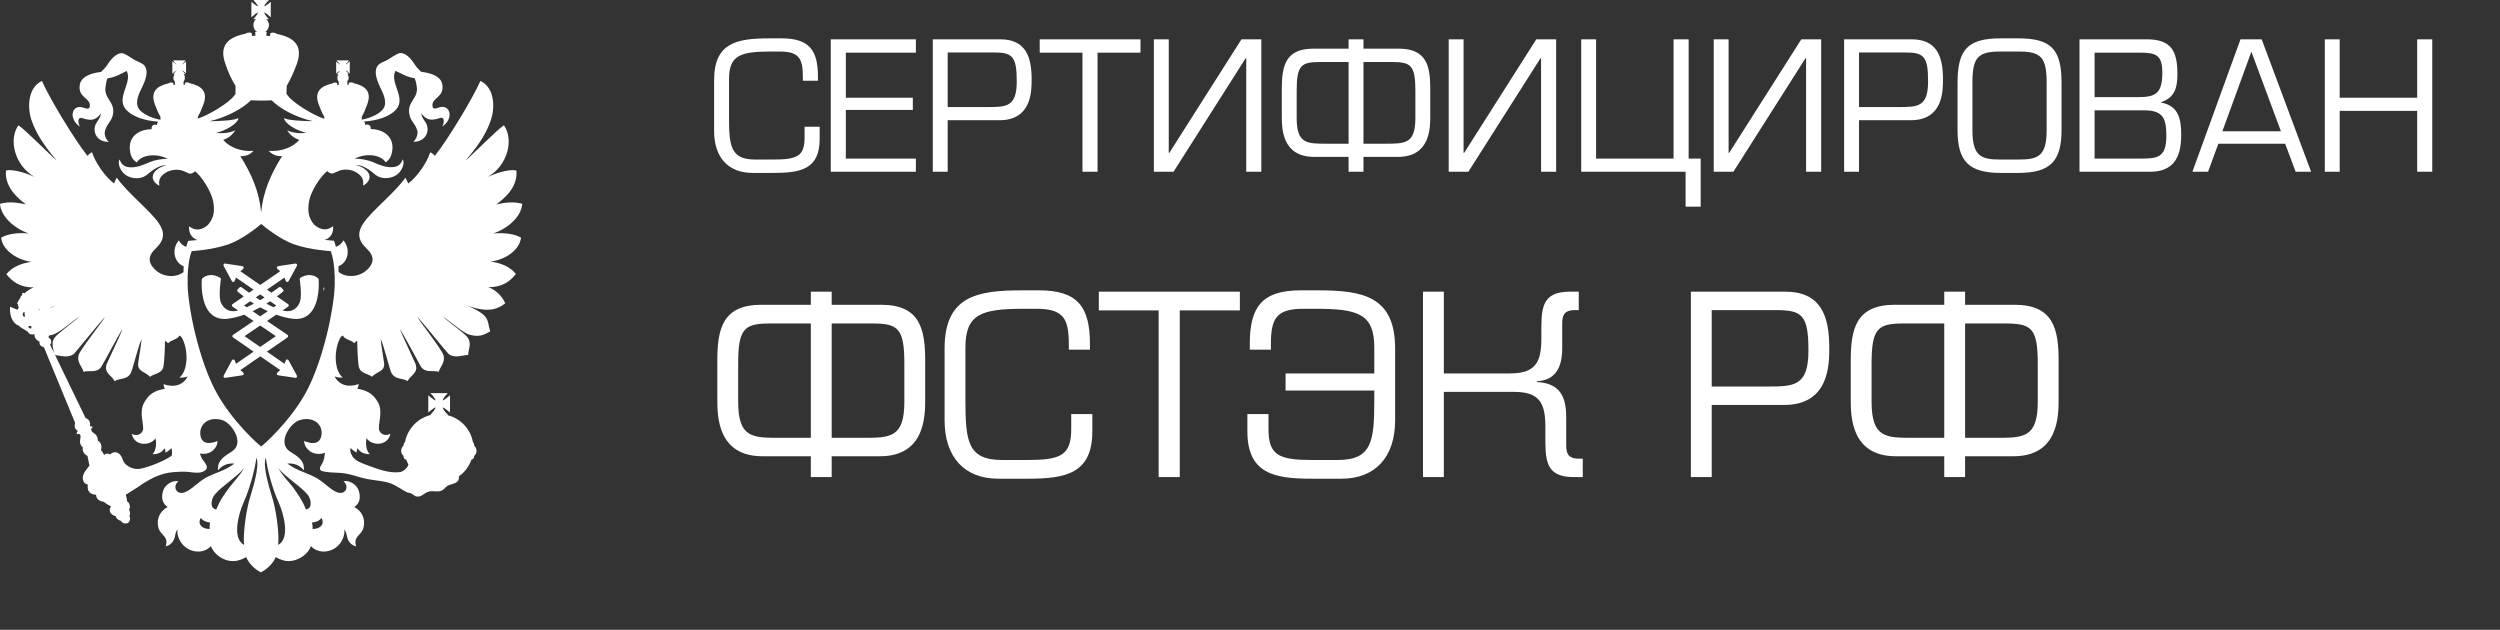
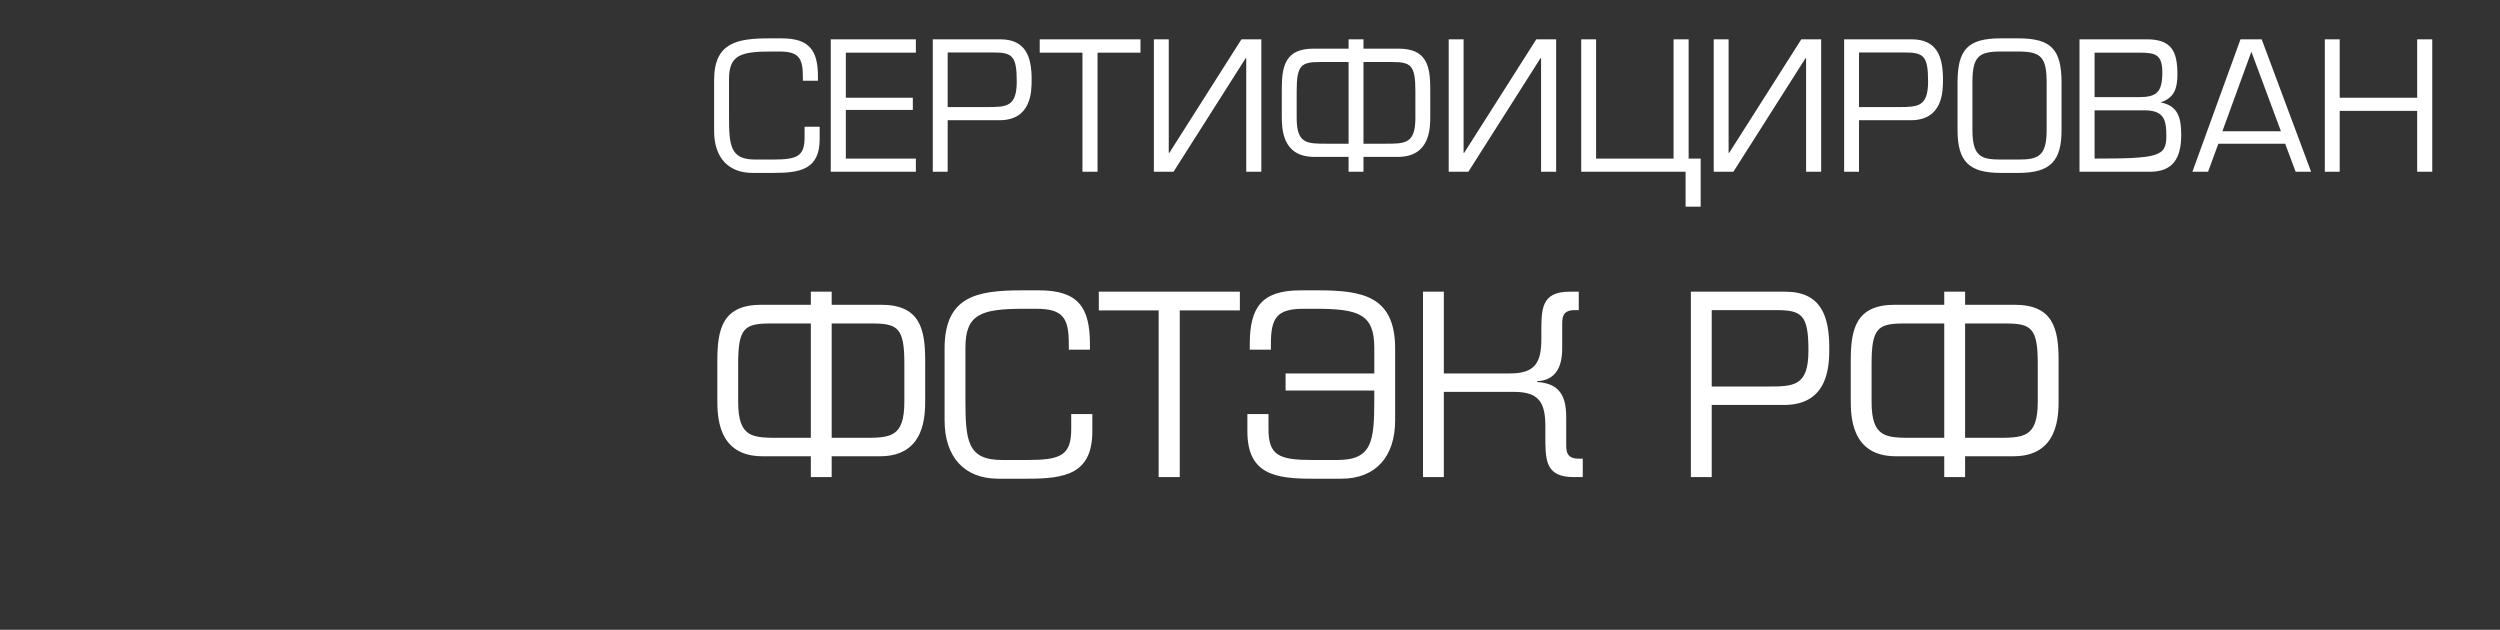
<svg xmlns="http://www.w3.org/2000/svg" width="131" height="33" viewBox="0 0 131 33" fill="none">
  <rect x="0" y="0" width="131" height="33" fill="#333333" stroke="none" />
-   <path d="M16.679 14.595C16.672 14.588 16.504 14.413 16.213 14.413C16.059 14.413 15.902 14.462 15.744 14.553C15.716 14.567 15.698 14.598 15.706 14.63C15.706 14.637 15.821 15.421 15.733 15.758C15.667 16.01 15.453 16.307 15.065 16.307C14.981 16.307 14.897 16.293 14.806 16.269H14.802L15.096 16.069C15.117 16.055 15.131 16.031 15.131 16.003C15.131 15.975 15.117 15.954 15.096 15.936L14.511 15.533C14.697 15.393 14.813 15.295 14.827 15.281C14.844 15.267 14.855 15.246 14.855 15.225C14.855 15.204 14.848 15.183 14.83 15.166L14.725 15.061C14.711 15.047 14.69 15.036 14.669 15.036C14.652 15.036 14.634 15.043 14.62 15.054C14.613 15.057 14.459 15.176 14.224 15.337L13.99 15.176L14.907 14.546L14.977 14.728C14.988 14.756 15.016 14.777 15.047 14.777C15.047 14.777 15.047 14.777 15.051 14.777C15.079 14.777 15.107 14.759 15.121 14.735L15.558 13.93C15.572 13.902 15.569 13.87 15.555 13.846C15.541 13.825 15.516 13.81 15.488 13.81C15.485 13.81 15.481 13.81 15.478 13.81L14.575 13.947C14.543 13.951 14.518 13.972 14.508 14.003C14.501 14.031 14.508 14.063 14.532 14.084L14.68 14.213L13.636 14.931L12.596 14.213L12.743 14.084C12.764 14.063 12.775 14.031 12.764 14.003C12.757 13.972 12.733 13.951 12.701 13.947L11.798 13.81C11.794 13.81 11.791 13.81 11.787 13.81C11.759 13.81 11.735 13.821 11.721 13.846C11.703 13.87 11.703 13.902 11.717 13.93L12.151 14.735C12.165 14.759 12.193 14.777 12.221 14.777C12.225 14.777 12.225 14.777 12.225 14.777C12.256 14.777 12.281 14.756 12.295 14.728L12.368 14.546L13.286 15.176L13.051 15.337C12.817 15.176 12.662 15.057 12.659 15.054C12.645 15.043 12.627 15.036 12.61 15.036C12.589 15.036 12.568 15.043 12.554 15.061L12.449 15.166C12.435 15.18 12.424 15.201 12.424 15.225C12.424 15.246 12.435 15.267 12.452 15.281C12.47 15.295 12.585 15.393 12.771 15.533L12.186 15.936C12.165 15.95 12.151 15.975 12.151 16.003C12.151 16.031 12.165 16.052 12.186 16.069L12.48 16.269C12.48 16.269 12.48 16.269 12.477 16.269C12.386 16.293 12.302 16.307 12.218 16.307C11.829 16.307 11.612 16.01 11.546 15.758C11.458 15.421 11.573 14.637 11.573 14.63C11.577 14.598 11.563 14.567 11.535 14.553C11.374 14.462 11.216 14.413 11.066 14.413C10.772 14.413 10.604 14.584 10.597 14.595C10.582 14.605 10.575 14.626 10.575 14.64C10.572 14.69 10.481 15.82 11.006 16.395C11.199 16.605 11.454 16.713 11.759 16.713C11.812 16.713 11.871 16.713 11.927 16.703C12.225 16.668 12.515 16.587 12.799 16.489L13.286 16.819L12.211 17.547C12.19 17.564 12.176 17.585 12.176 17.613C12.176 17.638 12.186 17.662 12.211 17.68L13.289 18.426L12.368 19.063L12.298 18.884C12.288 18.857 12.26 18.839 12.228 18.835C12.228 18.835 12.228 18.835 12.225 18.835C12.197 18.835 12.169 18.853 12.155 18.878L11.721 19.683C11.707 19.707 11.71 19.742 11.724 19.763C11.738 19.785 11.763 19.799 11.791 19.799C11.794 19.799 11.798 19.799 11.801 19.799L12.704 19.665C12.736 19.662 12.761 19.637 12.768 19.609C12.778 19.578 12.768 19.546 12.747 19.525L12.596 19.392L13.639 18.671L14.683 19.392L14.532 19.525C14.508 19.546 14.501 19.578 14.508 19.609C14.515 19.637 14.543 19.658 14.575 19.665L15.478 19.799C15.481 19.799 15.485 19.799 15.488 19.799C15.513 19.799 15.537 19.788 15.555 19.763C15.572 19.739 15.572 19.707 15.558 19.683L15.121 18.878C15.107 18.853 15.082 18.835 15.051 18.835H15.047C15.012 18.835 14.988 18.857 14.977 18.884L14.907 19.063L13.986 18.426L15.065 17.68C15.086 17.666 15.1 17.641 15.1 17.613C15.1 17.585 15.086 17.564 15.065 17.547L13.99 16.819L14.476 16.489C14.757 16.591 15.047 16.668 15.345 16.703C15.404 16.71 15.46 16.713 15.513 16.713C15.821 16.713 16.073 16.605 16.266 16.395C16.791 15.82 16.7 14.69 16.697 14.64C16.697 14.626 16.689 14.609 16.679 14.595ZM13.633 15.428L13.864 15.586C13.79 15.631 13.713 15.681 13.633 15.729C13.552 15.681 13.475 15.635 13.401 15.586L13.633 15.428ZM12.792 16.006L13.111 15.786C13.174 15.824 13.237 15.866 13.307 15.912C13.181 15.978 13.055 16.041 12.929 16.101L12.792 16.006ZM14.455 17.613L13.633 18.181L12.813 17.613L13.633 17.057L14.455 17.613ZM13.633 16.577L13.237 16.307C13.377 16.241 13.506 16.174 13.633 16.104C13.759 16.174 13.892 16.241 14.032 16.307L13.633 16.577ZM14.34 16.101C14.214 16.045 14.084 15.982 13.958 15.912C14.028 15.87 14.091 15.828 14.154 15.786L14.476 16.006L14.34 16.101Z" fill="white" />
-   <path d="M16.955 15.261C16.987 15.197 17.001 15.079 17.001 15.079L16.955 15.065V15.261Z" fill="white" />
-   <path d="M27.303 12.456C26.967 12.252 26.41 12.182 25.843 12.235C26.729 11.927 27.334 11.268 27.366 10.68C26.904 10.547 26.424 10.617 26.007 10.712C26.438 10.39 27.145 9.801 27.058 8.936C26.641 8.835 25.878 9.125 25.559 9.269C26.581 8.695 26.949 7.336 26.406 6.566C26.084 6.755 24.624 8.247 24.386 8.418C25.142 7.553 25.496 6.933 25.699 6.352C25.941 5.718 25.958 4.612 25.174 4.241C24.803 5.088 23.507 7.263 22.786 8.166C22.705 8.096 22.642 8.001 22.541 7.984C22.369 8.534 21.858 9.265 21.392 9.616C21.367 9.57 21.322 9.444 21.241 9.308C20.748 10.046 19.466 11.058 19.053 11.682C18.731 12.144 18.731 12.561 19.179 12.991C19.361 13.173 19.704 13.492 19.406 13.94C19 14.532 18.184 14.602 17.743 14.252C17.743 14.147 17.74 14.045 17.736 13.951C18.258 13.748 18.38 13.037 17.995 12.596C17.911 12.757 17.771 12.876 17.603 12.935C17.558 12.75 17.519 12.662 17.515 12.652L17.494 12.61H17.449C17.445 12.61 17.274 12.599 17.018 12.571C17.309 12.477 17.494 12.207 17.453 11.846C17.004 12.231 16.556 11.864 16.454 11.762C16.174 11.433 16.094 11.062 16.206 10.495C16.3 10.001 16.812 9.216 17.148 8.964C17.197 9.01 17.274 9.104 17.439 9.09C17.533 9.059 17.691 8.978 17.81 8.933C18.149 8.831 18.479 8.908 18.689 9.045C19.074 9.28 19.039 9.539 19.028 9.728C19.613 9.399 19.41 8.849 18.643 8.646C19.168 8.646 19.599 9.125 19.711 9.185C20.002 9.399 20.418 9.35 20.66 9.234C21.126 9.013 21.22 8.464 21.094 8.352C21.049 8.548 20.898 8.723 20.628 8.754C20.229 8.8 19.844 8.628 19.54 8.492C19.28 8.383 18.864 8.303 18.58 8.32C19.105 8.029 19.921 8.061 20.212 8.509C20.387 8.369 20.495 8.243 20.544 7.952C20.695 7.168 20.082 6.765 19.427 6.765C19.445 6.576 19.312 6.482 19.137 6.545C19.137 6.464 19.116 6.401 19.07 6.37C19.084 6.37 19.105 6.363 19.119 6.363C19.778 6.317 20.401 6.114 20.737 5.76C21.325 5.13 20.387 4.332 20.723 3.712C21.045 3.852 21.283 4.034 21.728 4.097C21.774 4.192 21.816 4.381 21.83 4.482C21.973 5.183 21.283 5.298 21.462 6.044C21.539 6.384 21.795 6.499 21.879 6.902C21.879 6.902 21.91 7.182 21.665 7.427C22.232 7.441 22.53 6.961 22.355 6.517C22.278 6.335 22.082 6.163 22.082 5.949C22.372 6.335 22.631 6.321 23.08 6.177C23.283 6.114 23.3 6.398 23.174 6.625C23.482 6.443 23.559 6.145 23.559 6.012C23.559 5.697 23.314 5.55 23.08 5.613C22.947 5.627 22.68 5.809 22.663 5.55C22.607 5.102 23.314 5.119 23.171 4.398C23.094 4.037 22.691 3.838 22.064 3.761C22.001 3.698 21.844 3.547 21.76 3.421C21.416 2.85 21.059 2.7 20.846 2.815C20.593 2.941 20.464 3.05 20.257 3.162C20.093 3.25 19.918 3.295 19.809 3.421C19.536 3.761 19.795 4.286 19.935 4.608C20.03 4.797 20.257 5.228 20.156 5.55C20.044 5.935 19.41 6.177 19.025 6.258C19 6.258 18.983 6.265 18.958 6.265V6.114C19.07 5.918 19.165 5.683 19.242 5.47C19.501 4.776 19.116 4.496 18.545 4.363C18.471 4.318 18.394 4.3 18.3 4.332H18.282L18.268 4.447L18.191 4.423L18.209 4.283H18.174C18.24 4.237 18.268 4.157 18.268 4.079C18.268 3.995 18.237 3.929 18.205 3.883H18.282L18.251 3.852C18.237 3.82 18.205 3.789 18.156 3.74C18.142 3.726 18.125 3.694 18.125 3.677C18.139 3.691 18.156 3.708 18.188 3.722C18.219 3.754 18.265 3.785 18.282 3.817L18.328 3.848V3.215L18.282 3.253C18.268 3.267 18.219 3.299 18.188 3.334C18.156 3.365 18.142 3.365 18.125 3.379C18.125 3.365 18.139 3.348 18.156 3.316C18.205 3.285 18.237 3.239 18.251 3.215L18.282 3.166H17.638L17.67 3.215C17.701 3.236 17.74 3.285 17.771 3.316C17.785 3.348 17.803 3.365 17.817 3.379C17.799 3.365 17.771 3.365 17.754 3.334C17.698 3.302 17.67 3.271 17.638 3.253L17.614 3.215V3.859L17.645 3.827C17.677 3.796 17.708 3.764 17.761 3.733C17.778 3.719 17.806 3.701 17.824 3.687C17.806 3.701 17.792 3.733 17.778 3.75C17.747 3.799 17.705 3.827 17.677 3.862L17.645 3.894H17.747C17.691 3.939 17.677 4.006 17.677 4.09C17.677 4.167 17.708 4.248 17.761 4.293H17.747L17.761 4.433L17.677 4.458L17.659 4.342H17.645C17.55 4.311 17.474 4.328 17.41 4.374C16.829 4.507 16.444 4.79 16.703 5.48C16.784 5.694 16.878 5.928 16.994 6.124V6.226C16.413 6.037 15.366 5.4 15.085 5.014C15.054 4.976 15.029 4.944 15.015 4.92H15.012L15.022 4.503C15.225 4.164 15.408 3.747 15.548 3.365C15.915 2.367 15.373 1.95 14.511 1.779C14.424 1.716 14.315 1.684 14.171 1.733L14.14 1.891L13.958 1.877L13.972 1.674C13.947 1.681 13.916 1.681 13.884 1.681C14.007 1.618 14.094 1.467 14.094 1.313C14.094 1.201 14.038 1.068 13.944 1.005H14.094C14.007 0.928 13.867 0.763 13.839 0.651C13.947 0.683 14.112 0.83 14.189 0.91V0.095C14.112 0.158 13.947 0.315 13.839 0.329C13.867 0.238 14.007 0.081 14.094 0H13.278C13.341 0.081 13.499 0.238 13.513 0.329C13.418 0.315 13.261 0.158 13.173 0.095V0.91C13.261 0.83 13.415 0.683 13.513 0.651C13.499 0.76 13.341 0.924 13.278 1.005H13.418C13.324 1.068 13.278 1.201 13.278 1.313C13.278 1.467 13.355 1.621 13.482 1.681C13.45 1.681 13.418 1.681 13.37 1.667L13.387 1.87L13.205 1.884L13.187 1.726C13.047 1.681 12.939 1.712 12.844 1.772C11.99 1.947 11.447 2.36 11.815 3.358C11.941 3.74 12.123 4.16 12.34 4.496V4.927C12.326 4.941 12.309 4.972 12.277 5.004C12.004 5.389 10.95 6.026 10.368 6.216V6.114C10.484 5.918 10.582 5.683 10.659 5.47C10.918 4.776 10.533 4.496 9.952 4.363C9.885 4.318 9.812 4.3 9.717 4.332H9.703L9.686 4.447L9.609 4.423L9.623 4.283H9.609C9.654 4.237 9.686 4.157 9.686 4.079C9.686 3.995 9.672 3.929 9.623 3.883H9.717L9.686 3.852C9.654 3.82 9.623 3.789 9.591 3.74C9.577 3.726 9.553 3.694 9.535 3.677C9.553 3.691 9.591 3.708 9.605 3.722C9.651 3.754 9.682 3.785 9.717 3.817L9.749 3.848V3.215L9.717 3.253C9.686 3.267 9.654 3.299 9.605 3.334C9.591 3.365 9.553 3.365 9.535 3.379C9.553 3.365 9.574 3.348 9.591 3.316C9.623 3.285 9.654 3.239 9.686 3.215L9.717 3.166H9.073L9.104 3.215C9.118 3.236 9.16 3.285 9.192 3.316C9.223 3.348 9.237 3.365 9.237 3.379C9.227 3.362 9.209 3.362 9.181 3.33C9.143 3.299 9.094 3.267 9.08 3.25L9.031 3.211V3.855L9.08 3.824C9.094 3.792 9.143 3.761 9.181 3.729C9.213 3.715 9.227 3.698 9.241 3.684C9.241 3.698 9.227 3.729 9.195 3.747C9.164 3.796 9.122 3.824 9.108 3.859L9.076 3.89H9.16C9.122 3.936 9.087 4.002 9.087 4.086C9.087 4.164 9.118 4.244 9.192 4.29H9.16L9.178 4.43L9.09 4.454L9.076 4.339H9.059C8.964 4.307 8.887 4.325 8.824 4.37C8.243 4.503 7.858 4.787 8.117 5.477C8.197 5.69 8.292 5.925 8.408 6.121V6.272C8.383 6.272 8.362 6.265 8.345 6.265C7.959 6.184 7.315 5.942 7.207 5.557C7.105 5.235 7.333 4.804 7.427 4.615C7.578 4.293 7.83 3.768 7.564 3.428C7.445 3.302 7.273 3.257 7.105 3.169C6.902 3.06 6.776 2.948 6.517 2.822C6.31 2.707 5.96 2.854 5.603 3.428C5.526 3.554 5.361 3.701 5.295 3.768C4.675 3.845 4.276 4.041 4.188 4.405C4.044 5.126 4.752 5.112 4.706 5.557C4.689 5.816 4.416 5.634 4.29 5.62C4.044 5.557 3.803 5.704 3.803 6.019C3.803 6.152 3.89 6.45 4.188 6.632C4.062 6.405 4.076 6.121 4.29 6.184C4.738 6.328 4.986 6.342 5.281 5.956C5.281 6.167 5.091 6.342 5.007 6.524C4.832 6.972 5.123 7.448 5.697 7.434C5.438 7.189 5.491 6.909 5.491 6.909C5.571 6.506 5.823 6.391 5.907 6.051C6.082 5.305 5.389 5.19 5.54 4.489C5.554 4.388 5.585 4.199 5.634 4.104C6.082 4.041 6.328 3.862 6.639 3.719C6.961 4.339 6.033 5.137 6.625 5.767C6.965 6.121 7.592 6.324 8.243 6.37C8.257 6.37 8.278 6.377 8.296 6.38C8.25 6.412 8.226 6.471 8.226 6.552C8.054 6.489 7.921 6.583 7.945 6.772C7.27 6.772 6.674 7.175 6.821 7.959C6.867 8.25 6.979 8.376 7.161 8.516C7.445 8.068 8.261 8.036 8.793 8.327C8.502 8.31 8.085 8.39 7.83 8.499C7.529 8.632 7.147 8.807 6.748 8.761C6.471 8.73 6.331 8.558 6.275 8.359C6.149 8.471 6.244 9.017 6.713 9.241C6.947 9.357 7.364 9.406 7.655 9.192C7.767 9.129 8.197 8.653 8.726 8.653C7.963 8.856 7.749 9.406 8.348 9.735C8.324 9.546 8.296 9.287 8.677 9.052C8.891 8.919 9.227 8.838 9.56 8.94C9.675 8.985 9.833 9.066 9.927 9.097C10.092 9.111 10.169 9.017 10.218 8.971C10.558 9.223 11.051 10.008 11.16 10.502C11.279 11.069 11.191 11.437 10.908 11.769C10.813 11.871 10.358 12.238 9.913 11.853C9.871 12.214 10.057 12.48 10.348 12.578C10.088 12.606 9.913 12.617 9.91 12.617H9.864L9.847 12.659C9.843 12.666 9.805 12.757 9.756 12.939C9.595 12.876 9.455 12.76 9.371 12.599C8.985 13.04 9.104 13.748 9.623 13.951C9.619 14.049 9.616 14.15 9.616 14.259C9.171 14.602 8.366 14.529 7.966 13.94C7.658 13.492 8.012 13.17 8.187 12.991C8.635 12.561 8.635 12.144 8.31 11.682C7.893 11.062 6.615 10.046 6.121 9.308C6.04 9.441 5.995 9.567 5.977 9.616C5.515 9.265 4.997 8.534 4.825 7.984C4.731 7.998 4.661 8.096 4.58 8.166C3.866 7.263 2.563 5.088 2.196 4.241C1.418 4.612 1.432 5.718 1.67 6.352C1.88 6.933 2.234 7.553 2.98 8.418C2.745 8.243 1.285 6.755 0.963 6.566C0.424 7.336 0.791 8.695 1.81 9.269C1.499 9.125 0.728 8.835 0.312 8.936C0.235 9.801 0.931 10.39 1.362 10.712C0.942 10.617 0.462 10.547 0 10.68C0.032 11.268 0.644 11.93 1.506 12.235C0.956 12.179 0.399 12.252 0.06 12.456C0.123 13.068 0.816 13.597 1.646 13.723C1.089 13.786 0.595 14.031 0.336 14.367C0.641 14.767 1.089 15.075 1.772 15.061C1.614 15.117 1.432 15.225 1.278 15.373C1.261 15.358 1.229 15.341 1.201 15.341C1.166 15.355 1.156 15.404 1.166 15.435C1.166 15.435 1.166 15.435 1.166 15.46C1.1 15.505 1.065 15.562 1.058 15.618C0.994 15.709 0.928 15.814 0.893 15.908C0.91 15.915 0.924 15.933 0.938 15.94C0.935 15.989 0.949 16.048 0.987 16.108C0.956 16.139 0.942 16.185 0.924 16.234L0.525 16.073C0.504 16.437 0.585 16.735 0.767 16.92C0.91 17.085 1.075 17.06 1.026 17.116L1.46 17.383C1.537 17.547 1.695 17.547 1.803 17.502C1.803 17.502 1.803 17.515 1.803 17.533C1.803 17.705 1.922 17.845 2.077 17.901C2.045 18.044 2.108 18.135 2.304 18.202L3.936 22.159C3.873 22.348 3.936 22.512 4.079 22.576C4.044 22.621 4.016 22.67 4.016 22.765C4.079 22.719 4.174 22.701 4.22 22.835C4.251 22.929 4.079 23.234 4.339 23.44C4.304 23.622 4.402 23.808 4.587 23.889C4.587 23.983 4.675 24.288 4.689 24.396C4.573 24.561 4.304 24.813 4.339 25.09C4.37 25.286 4.447 25.349 4.605 25.398C4.542 25.752 4.738 25.909 5.035 25.927C5.035 26.186 5.277 26.277 5.435 26.294C5.585 26.406 5.648 26.452 5.82 26.539C5.662 26.725 5.774 26.97 6.061 27.051C6.093 27.159 6.173 27.254 6.335 27.292C6.429 27.45 6.601 27.45 6.702 27.404C6.765 27.373 6.877 27.191 6.779 27.033C6.842 26.956 6.811 26.805 6.765 26.711C6.86 26.539 6.779 26.326 6.65 26.263C6.667 26.168 6.618 26.018 6.587 25.927C6.814 25.783 7.098 25.604 7.199 25.541C7.756 25.142 8.387 24.785 9.101 24.739C9.283 24.722 9.619 24.708 9.808 24.722C10.099 24.753 10.498 24.841 10.733 24.659C10.806 24.613 10.852 24.533 10.838 24.456C10.806 24.274 10.61 24.116 10.547 23.955C10.53 23.906 10.502 23.833 10.47 23.766C10.673 23.801 10.862 23.773 10.978 23.717C11.104 23.672 11.409 23.444 11.395 23.104C11.149 23.22 10.561 23.377 10.498 22.782C10.435 22.257 10.897 21.809 11.622 22.005C12.116 22.131 12.837 23.181 12.179 23.64C11.857 23.861 11.363 24.071 11.426 24.645C11.636 24.386 11.92 24.26 12.287 24.291C11.748 24.691 11.332 24.739 10.764 25.044C10.271 25.335 9.903 25.815 9.514 25.829C9.216 25.843 9.052 25.489 9.343 25.216C9.052 25.153 8.667 25.38 8.558 25.685C8.418 26.102 8.527 26.399 8.786 26.567C8.436 26.756 8.173 27.124 8.299 27.649C8.418 28.08 8.849 28.08 8.684 28.63C8.926 28.567 9.083 28.402 9.153 28.168C9.185 28.003 9.216 27.831 9.297 27.751C9.262 28.08 9.451 28.567 9.903 28.788C10.207 28.938 10.687 28.998 11.055 28.616C11.205 29.047 11.713 29.418 12.242 29.4C12.484 29.4 12.722 29.295 12.9 29.19C13.026 29.509 13.348 29.834 13.667 29.989C13.996 29.834 14.319 29.509 14.451 29.19C14.627 29.299 14.868 29.4 15.103 29.4C15.611 29.414 16.146 29.047 16.29 28.616C16.658 28.998 17.137 28.938 17.442 28.788C17.89 28.567 18.079 28.08 18.048 27.751C18.132 27.831 18.163 28.003 18.198 28.168C18.261 28.402 18.415 28.567 18.661 28.63C18.496 28.08 18.937 28.08 19.046 27.649C19.172 27.124 18.913 26.753 18.566 26.567C18.818 26.403 18.937 26.105 18.787 25.685C18.678 25.38 18.293 25.153 18.002 25.216C18.293 25.489 18.135 25.843 17.831 25.829C17.445 25.815 17.078 25.331 16.581 25.044C16.017 24.736 15.6 24.691 15.057 24.291C15.425 24.26 15.716 24.386 15.919 24.645C15.982 24.071 15.488 23.861 15.166 23.64C14.515 23.181 15.229 22.131 15.733 22.005C16.448 21.809 16.92 22.257 16.847 22.782C16.77 23.381 16.195 23.223 15.936 23.104C15.936 23.44 16.241 23.668 16.367 23.717C16.514 23.787 16.787 23.826 17.029 23.721C17.022 23.78 17.011 23.843 17.011 23.861C16.962 24.372 16.689 24.417 16.784 24.628C16.917 24.785 17.796 24.753 18.034 24.803C18.451 24.859 18.804 25.013 19.203 25.093C19.651 25.188 20.128 25.188 20.53 25.352C20.79 25.464 21.08 25.674 21.332 25.8C21.718 25.864 21.654 26.021 21.9 26.021C22.12 26.021 22.204 25.832 22.488 25.755C22.684 25.709 22.905 25.787 23.101 25.724C23.244 25.692 23.307 25.545 23.44 25.464C23.598 25.37 23.819 25.37 23.966 25.233C24.043 25.163 24.06 25.03 24.046 24.936L24.05 24.957C24.351 24.747 24.578 24.438 24.704 24.085C24.782 24.071 24.845 24.001 24.845 23.92C24.845 23.906 24.845 23.889 24.845 23.889C24.922 23.826 24.971 23.731 24.971 23.637C24.971 23.517 24.925 23.423 24.845 23.346C24.845 23.346 24.845 23.328 24.845 23.314C24.845 23.251 24.813 23.206 24.782 23.164C24.655 22.481 24.137 21.931 23.468 21.76C23.468 21.742 23.468 21.742 23.468 21.728H23.454C23.454 21.697 23.44 21.679 23.416 21.679C23.321 21.584 23.209 21.437 23.195 21.343C23.304 21.374 23.486 21.546 23.581 21.616V20.713C23.486 20.783 23.307 20.954 23.195 20.986C23.209 20.874 23.381 20.678 23.468 20.601H22.551C22.635 20.678 22.81 20.874 22.824 20.986C22.715 20.954 22.533 20.783 22.442 20.713V21.616C22.537 21.546 22.715 21.374 22.824 21.343C22.81 21.455 22.635 21.651 22.551 21.728L22.582 21.742C21.9 21.9 21.35 22.467 21.224 23.164C21.178 23.202 21.147 23.251 21.147 23.314C21.147 23.328 21.147 23.346 21.147 23.346C21.066 23.423 21.021 23.517 21.021 23.637C21.021 23.727 21.066 23.826 21.147 23.889C21.147 23.889 21.147 23.903 21.147 23.92C21.147 24.022 21.21 24.071 21.287 24.085C21.318 24.172 21.357 24.26 21.399 24.337C21.399 24.33 21.399 24.33 21.409 24.319C21.353 24.578 21.038 24.736 20.968 24.736C20.408 24.817 19.788 24.578 19.224 24.368C18.976 24.274 18.636 24.165 18.471 23.92C18.37 23.741 18.324 23.63 18.377 23.472C18.44 23.549 18.541 23.637 18.685 23.713C18.699 23.637 18.699 23.549 18.731 23.486C18.874 23.7 19.102 23.808 19.375 23.794C19.21 23.654 19.133 23.283 19.21 22.961C19.438 23.346 20.303 23.423 20.46 22.733C20.138 22.884 19.932 22.719 19.872 22.544C19.778 22.267 20.093 21.599 19.809 21.084C19.581 20.699 19.322 20.464 18.72 20.369C18.766 20.296 18.783 20.233 18.797 20.124C18.24 20.327 17.761 20.17 17.533 19.725C17.645 19.771 17.806 19.788 17.964 19.788C17.47 19.385 17.502 18.247 17.855 17.659C17.901 17.628 17.918 17.596 17.964 17.582C18.072 17.803 18.394 17.803 18.559 17.981C18.622 17.918 18.654 17.901 18.717 17.848C18.717 17.848 18.731 18.783 18.794 19.168C18.857 19.599 19.273 19.553 19.487 19.743C19.739 19.466 20.194 19.48 20.124 19.004C20.061 18.527 19.967 18.093 19.953 17.771C20.093 18.062 20.369 19.154 20.478 19.466C20.657 19.928 21.105 19.788 21.357 19.97C21.521 19.648 21.938 19.553 21.774 19.067C21.728 18.941 21.045 17.505 20.944 17.228C21.185 17.582 21.847 18.846 22.05 19.2C22.278 19.567 22.695 19.389 22.992 19.48C23.048 19.214 23.451 18.906 23.157 18.444C22.789 17.831 21.924 16.763 21.879 16.612C22.05 16.777 23.391 18.444 23.496 18.535C23.808 18.808 24.263 18.598 24.533 18.598C24.533 18.293 24.774 17.946 24.424 17.593C24.102 17.284 23.363 16.759 23.206 16.581C23.7 16.92 24.281 17.459 24.628 17.547C25.24 17.705 25.461 17.459 25.689 17.365C25.499 16.808 25.752 16.549 24.456 16.006C25.576 16.405 26.074 16.209 26.473 15.894C26.315 15.495 25.916 15.159 25.59 15.047C26.277 15.061 26.732 14.756 27.03 14.354C26.777 14.017 26.277 13.772 25.703 13.709C26.55 13.594 27.226 13.068 27.303 12.456ZM1.31 16.57C1.296 16.57 1.296 16.584 1.278 16.602C1.184 16.588 1.184 16.476 1.201 16.381C1.247 16.381 1.278 16.367 1.31 16.335L1.324 16.353L1.278 16.384C1.296 16.444 1.296 16.507 1.31 16.57ZM1.618 17.228L1.464 17.137C1.527 17.064 1.586 17.064 1.649 17.106C1.649 17.151 1.649 17.197 1.618 17.228ZM2.08 16.248C2.059 16.248 2.038 16.248 2.017 16.248C2.013 16.244 2.01 16.237 2.006 16.234C2.034 16.227 2.066 16.227 2.091 16.22C2.091 16.227 2.084 16.237 2.08 16.248ZM10.985 27.72C10.6 27.72 10.326 27.478 10.523 27.138C10.624 27.292 10.827 27.362 11.002 27.38C10.985 27.541 10.985 27.586 10.985 27.72ZM16.843 27.138C17.039 27.478 16.766 27.72 16.381 27.72C16.381 27.586 16.381 27.541 16.349 27.38C16.528 27.366 16.738 27.299 16.843 27.138ZM10.971 6.352C11.85 6.163 12.746 5.669 13.149 5.253C13.482 5.274 13.912 5.277 14.238 5.256C14.634 5.676 15.516 6.159 16.398 6.349C15.887 6.349 14.994 6.303 14.882 6.177C14.914 6.499 15.597 6.863 16.045 6.961C15.674 7.007 15.33 6.961 15.04 6.828C15.197 7.056 15.38 7.228 15.677 7.329C15.366 7.714 14.721 7.963 14.084 7.903C14.241 8.092 14.532 8.211 14.784 8.176C14.21 9.09 13.786 10.029 13.685 11.114H13.681V11.118C13.587 10.029 13.163 9.09 12.592 8.176C12.851 8.208 13.135 8.092 13.282 7.903C12.638 7.966 12.018 7.714 11.696 7.329C11.997 7.228 12.175 7.056 12.333 6.828C12.049 6.961 11.696 7.007 11.328 6.961C11.776 6.86 12.466 6.499 12.498 6.177C12.375 6.307 11.482 6.352 10.971 6.352ZM2.913 16.013C2.833 16.048 2.735 16.09 2.661 16.122C2.661 16.115 2.661 16.108 2.661 16.101C2.738 16.069 2.836 16.041 2.913 16.013ZM8.565 20.128C8.583 20.236 8.597 20.299 8.642 20.373C8.036 20.467 7.781 20.702 7.56 21.087C7.252 21.605 7.574 22.274 7.487 22.547C7.424 22.719 7.224 22.887 6.902 22.737C7.059 23.43 7.921 23.349 8.148 22.964C8.226 23.286 8.148 23.657 7.991 23.798C8.261 23.812 8.488 23.703 8.628 23.489C8.66 23.552 8.66 23.64 8.674 23.717C8.824 23.64 8.919 23.552 8.982 23.475C9.006 23.552 9.034 23.735 8.999 23.882C8.884 23.959 8.754 24.032 8.551 24.137C8.229 24.295 7.641 24.522 7.305 24.568C7.028 24.613 6.548 24.456 6.426 24.071C6.314 23.703 6.009 23.584 5.767 23.812C5.704 23.766 5.533 23.731 5.459 23.847C5.459 23.847 5.382 23.672 5.288 23.587C5.351 23.398 5.302 23.171 5.13 23.094C5.116 22.723 4.888 22.723 4.808 22.596C4.762 22.519 4.762 22.421 4.871 22.407C4.825 22.337 4.727 22.323 4.713 22.323C4.745 22.166 4.696 21.97 4.486 21.907L2.623 18.062C2.742 17.936 2.679 17.754 2.546 17.691C2.546 17.691 2.546 17.677 2.546 17.659C2.556 17.628 2.56 17.607 2.563 17.582C2.612 17.575 2.675 17.561 2.728 17.547C3.095 17.459 3.67 16.92 4.167 16.581C3.992 16.763 3.271 17.288 2.948 17.593C2.647 17.89 2.773 18.188 2.822 18.457L2.892 18.608C3.166 18.626 3.575 18.79 3.88 18.538C3.974 18.444 5.319 16.777 5.498 16.616C5.428 16.766 4.58 17.834 4.195 18.447C3.911 18.909 4.328 19.214 4.377 19.483C4.682 19.389 5.098 19.571 5.319 19.203C5.533 18.85 6.184 17.585 6.426 17.232C6.331 17.509 5.641 18.944 5.592 19.07C5.428 19.557 5.844 19.652 6.009 19.974C6.261 19.792 6.713 19.935 6.888 19.47C6.996 19.158 7.273 18.065 7.417 17.775C7.399 18.097 7.305 18.531 7.242 19.007C7.178 19.487 7.627 19.47 7.861 19.746C8.089 19.557 8.506 19.602 8.569 19.172C8.632 18.787 8.646 17.852 8.646 17.852C8.709 17.908 8.74 17.922 8.81 17.985C8.964 17.803 9.29 17.803 9.399 17.585C9.448 17.6 9.462 17.631 9.511 17.663C9.864 18.251 9.892 19.389 9.399 19.792C9.542 19.792 9.721 19.774 9.829 19.729C9.612 20.173 9.125 20.331 8.565 20.128ZM12.046 25.506C11.755 25.906 11.528 26.196 11.338 26.694C10.999 26.662 11.065 26.245 11.174 26.035C11.402 25.619 12.326 25.076 12.792 24.533C12.585 24.88 12.298 25.195 12.046 25.506ZM13.051 26.245C12.862 26.981 12.729 28.066 12.792 28.553C12.14 28.213 12.508 26.904 12.76 26.34C13.11 25.555 13.355 24.596 13.436 23.983C13.639 24.449 13.187 25.748 13.051 26.245ZM14.574 28.553C14.637 28.066 14.511 26.981 14.315 26.245C14.178 25.748 13.73 24.449 13.93 23.983C14.007 24.596 14.252 25.552 14.606 26.34C14.858 26.904 15.225 28.213 14.574 28.553ZM16.192 26.032C16.304 26.245 16.367 26.659 16.027 26.69C15.838 26.193 15.611 25.906 15.33 25.503C15.068 25.195 14.781 24.876 14.574 24.529C15.036 25.076 15.964 25.615 16.192 26.032ZM16.111 20.411C15.26 22.064 13.702 23.409 13.685 23.391C13.667 23.412 12.109 22.064 11.258 20.411C10.407 18.762 9.861 16.167 9.833 14.928C9.801 13.688 10.046 13.159 10.046 13.159C10.046 13.159 11.111 13.1 11.962 12.806C12.683 12.557 13.467 11.923 13.688 11.738C13.909 11.923 14.693 12.554 15.418 12.806C16.265 13.103 17.33 13.159 17.33 13.159C17.33 13.159 17.572 13.692 17.54 14.928C17.505 16.167 16.959 18.762 16.111 20.411Z" fill="white" />
-   <path d="M40.54 9.06H39.43C38.17 9.06 37.42 8.26 37.42 6.87V4.19C37.42 2.23 38.63 2.01 40.31 2.01H40.96C42.41 2.01 42.86 2.64 42.86 4.01V4.23H42.07V4.03C42.07 3.06 41.87 2.7 40.85 2.7H40.4C38.78 2.7 38.2 2.9 38.2 4.16V6.07C38.2 7.65 38.27 8.36 39.58 8.36H40.51C41.77 8.36 42.16 8.19 42.16 7.2V6.64H42.95V7.29C42.95 8.88 41.93 9.06 40.54 9.06ZM44.322 2.76V5.12H47.832V5.76H44.322V8.31H47.992V9H43.532V2.06H47.992V2.76H44.322ZM48.878 9V2.06H52.408C53.748 2.06 54.058 2.97 54.058 4.16C54.058 4.78 54.058 6.3 52.368 6.3H49.658V9H48.878ZM52.068 2.75H49.658V5.61H51.698C52.738 5.61 53.278 5.61 53.278 4.26C53.278 2.93 53.038 2.75 52.068 2.75ZM57.511 2.76V9H56.721V2.76H54.481V2.06H59.761V2.76H57.511ZM66.093 2.06V9H65.303V3.05H65.273L61.493 9H60.463V2.06H61.243V8.01H61.273L65.053 2.06H66.093ZM70.666 2.06H71.446V2.55H73.296C74.756 2.55 74.946 3.46 74.946 4.65V6.08C74.946 6.7 74.946 8.22 73.256 8.22H71.446V9H70.666V8.22H68.856C67.166 8.22 67.166 6.7 67.166 6.08V4.65C67.166 3.46 67.356 2.55 68.816 2.55H70.666V2.06ZM70.666 7.53V3.25H69.156C68.186 3.25 67.946 3.42 67.946 4.75V6.18C67.946 7.54 68.486 7.53 69.526 7.53H70.666ZM74.166 6.18V4.75C74.166 3.42 73.926 3.25 72.956 3.25H71.446V7.53H72.586C73.626 7.53 74.166 7.54 74.166 6.18ZM81.542 2.06V9H80.752V3.05H80.722L76.942 9H75.912V2.06H76.692V8.01H76.722L80.502 2.06H81.542ZM88.325 9H82.855V2.06H83.635V8.31H87.695V2.06H88.485V8.31H89.115V10.83H88.325V9ZM95.429 2.06V9H94.639V3.05H94.609L90.829 9H89.799V2.06H90.579V8.01H90.609L94.389 2.06H95.429ZM96.632 9V2.06H100.162C101.502 2.06 101.812 2.97 101.812 4.16C101.812 4.78 101.812 6.3 100.122 6.3H97.412V9H96.632ZM99.822 2.75H97.412V5.61H99.452C100.492 5.61 101.032 5.61 101.032 4.26C101.032 2.93 100.792 2.75 99.822 2.75ZM104.835 2.01H105.765C107.495 2.01 108.025 2.6 108.025 4.34V6.81C108.025 8.45 107.435 9.06 105.765 9.06H104.835C103.165 9.06 102.575 8.45 102.575 6.81V4.34C102.575 2.6 103.105 2.01 104.835 2.01ZM105.775 2.7H104.825C103.655 2.7 103.355 2.99 103.355 4.34V6.81C103.355 8.19 103.805 8.36 104.825 8.36H105.775C106.795 8.36 107.245 8.19 107.245 6.81V4.34C107.245 2.99 106.945 2.7 105.775 2.7ZM109.756 5.78V8.31H112.246C113.096 8.31 113.516 8.2 113.516 7.14C113.516 6.23 113.376 5.78 112.336 5.78H109.756ZM112.656 9H108.966V2.06H112.486C113.786 2.06 114.096 2.68 114.096 3.89C114.096 4.62 113.946 5.12 113.226 5.36V5.37C114.146 5.54 114.296 6.21 114.296 7.07C114.296 8.32 113.836 9 112.656 9ZM109.756 2.76V5.09H112.046C112.986 5.09 113.306 4.87 113.306 3.79C113.306 2.86 112.946 2.76 112.126 2.76H109.756ZM119.742 7.53H116.242L115.702 9H114.882L117.402 2.06H118.512L121.102 9H120.292L119.742 7.53ZM119.522 6.88L117.972 2.71L116.452 6.88H119.522ZM127.45 2.06V9H126.66V5.81H122.6V9H121.82V2.06H122.6V5.12H126.66V2.06H127.45ZM42.488 15.284H43.58V15.97H46.17C48.214 15.97 48.48 17.244 48.48 18.91V20.912C48.48 21.78 48.48 23.908 46.114 23.908H43.58V25H42.488V23.908H39.954C37.588 23.908 37.588 21.78 37.588 20.912V18.91C37.588 17.244 37.854 15.97 39.898 15.97H42.488V15.284ZM42.488 22.942V16.95H40.374C39.016 16.95 38.68 17.188 38.68 19.05V21.052C38.68 22.956 39.436 22.942 40.892 22.942H42.488ZM47.388 21.052V19.05C47.388 17.188 47.052 16.95 45.694 16.95H43.58V22.942H45.176C46.632 22.942 47.388 22.956 47.388 21.052ZM53.864 25.084H52.31C50.546 25.084 49.496 23.964 49.496 22.018V18.266C49.496 15.522 51.19 15.214 53.542 15.214H54.452C56.482 15.214 57.112 16.096 57.112 18.014V18.322H56.006V18.042C56.006 16.684 55.726 16.18 54.298 16.18H53.668C51.4 16.18 50.588 16.46 50.588 18.224V20.898C50.588 23.11 50.686 24.104 52.52 24.104H53.822C55.586 24.104 56.132 23.866 56.132 22.48V21.696H57.238V22.606C57.238 24.832 55.81 25.084 53.864 25.084ZM61.819 16.264V25H60.714V16.264H57.578V15.284H64.969V16.264H61.819ZM72.013 19.568V18.224C72.013 16.46 71.201 16.18 68.933 16.18H68.303C66.875 16.18 66.595 16.684 66.595 18.042V18.322H65.489V18.014C65.489 16.096 66.119 15.214 68.149 15.214H69.059C71.411 15.214 73.105 15.522 73.105 18.266V22.018C73.105 23.964 72.055 25.084 70.291 25.084H68.737C66.791 25.084 65.363 24.832 65.363 22.606V21.696H66.469V22.48C66.469 23.866 67.015 24.104 68.779 24.104H70.081C71.915 24.104 72.013 23.11 72.013 20.898V20.464H67.365V19.568H72.013ZM82.937 25H82.461C80.935 25 80.977 24.048 80.977 22.76V22.354C80.977 21.122 80.669 20.534 79.339 20.534H75.657V25H74.565V15.284H75.657V19.568H79.129C80.459 19.568 80.767 18.98 80.767 17.748V17.524C80.767 16.236 80.725 15.284 82.251 15.284H82.727V16.25H82.517C81.915 16.25 81.859 16.586 81.859 16.964V18.266C81.859 19.26 81.495 19.932 80.543 19.974V20.016C81.523 20.086 82.069 20.52 82.069 21.836V23.32C82.069 23.698 82.125 24.034 82.727 24.034H82.937V25ZM88.602 25V15.284H93.544C95.42 15.284 95.854 16.558 95.854 18.224C95.854 19.092 95.854 21.22 93.488 21.22H89.694V25H88.602ZM93.068 16.25H89.694V20.254H92.55C94.006 20.254 94.762 20.254 94.762 18.364C94.762 16.502 94.426 16.25 93.068 16.25ZM101.879 15.284H102.971V15.97H105.561C107.605 15.97 107.871 17.244 107.871 18.91V20.912C107.871 21.78 107.871 23.908 105.505 23.908H102.971V25H101.879V23.908H99.345C96.979 23.908 96.979 21.78 96.979 20.912V18.91C96.979 17.244 97.245 15.97 99.289 15.97H101.879V15.284ZM101.879 22.942V16.95H99.765C98.407 16.95 98.071 17.188 98.071 19.05V21.052C98.071 22.956 98.827 22.942 100.283 22.942H101.879ZM106.779 21.052V19.05C106.779 17.188 106.443 16.95 105.085 16.95H102.971V22.942H104.567C106.023 22.942 106.779 22.956 106.779 21.052Z" fill="white" />
+   <path d="M40.54 9.06H39.43C38.17 9.06 37.42 8.26 37.42 6.87V4.19C37.42 2.23 38.63 2.01 40.31 2.01H40.96C42.41 2.01 42.86 2.64 42.86 4.01V4.23H42.07V4.03C42.07 3.06 41.87 2.7 40.85 2.7H40.4C38.78 2.7 38.2 2.9 38.2 4.16V6.07C38.2 7.65 38.27 8.36 39.58 8.36H40.51C41.77 8.36 42.16 8.19 42.16 7.2V6.64H42.95V7.29C42.95 8.88 41.93 9.06 40.54 9.06ZM44.322 2.76V5.12H47.832V5.76H44.322V8.31H47.992V9H43.532V2.06H47.992V2.76H44.322ZM48.878 9V2.06H52.408C53.748 2.06 54.058 2.97 54.058 4.16C54.058 4.78 54.058 6.3 52.368 6.3H49.658V9H48.878ZM52.068 2.75H49.658V5.61H51.698C52.738 5.61 53.278 5.61 53.278 4.26C53.278 2.93 53.038 2.75 52.068 2.75ZM57.511 2.76V9H56.721V2.76H54.481V2.06H59.761V2.76H57.511ZM66.093 2.06V9H65.303V3.05H65.273L61.493 9H60.463V2.06H61.243V8.01H61.273L65.053 2.06H66.093ZM70.666 2.06H71.446V2.55H73.296C74.756 2.55 74.946 3.46 74.946 4.65V6.08C74.946 6.7 74.946 8.22 73.256 8.22H71.446V9H70.666V8.22H68.856C67.166 8.22 67.166 6.7 67.166 6.08V4.65C67.166 3.46 67.356 2.55 68.816 2.55H70.666V2.06ZM70.666 7.53V3.25H69.156C68.186 3.25 67.946 3.42 67.946 4.75V6.18C67.946 7.54 68.486 7.53 69.526 7.53H70.666ZM74.166 6.18V4.75C74.166 3.42 73.926 3.25 72.956 3.25H71.446V7.53H72.586C73.626 7.53 74.166 7.54 74.166 6.18ZM81.542 2.06V9H80.752V3.05H80.722L76.942 9H75.912V2.06H76.692V8.01H76.722L80.502 2.06H81.542ZM88.325 9H82.855V2.06H83.635V8.31H87.695V2.06H88.485V8.31H89.115V10.83H88.325V9ZM95.429 2.06V9H94.639V3.05H94.609L90.829 9H89.799V2.06H90.579V8.01H90.609L94.389 2.06H95.429ZM96.632 9V2.06H100.162C101.502 2.06 101.812 2.97 101.812 4.16C101.812 4.78 101.812 6.3 100.122 6.3H97.412V9H96.632ZM99.822 2.75H97.412V5.61H99.452C100.492 5.61 101.032 5.61 101.032 4.26C101.032 2.93 100.792 2.75 99.822 2.75ZM104.835 2.01H105.765C107.495 2.01 108.025 2.6 108.025 4.34V6.81C108.025 8.45 107.435 9.06 105.765 9.06H104.835C103.165 9.06 102.575 8.45 102.575 6.81V4.34C102.575 2.6 103.105 2.01 104.835 2.01ZM105.775 2.7H104.825C103.655 2.7 103.355 2.99 103.355 4.34V6.81C103.355 8.19 103.805 8.36 104.825 8.36H105.775C106.795 8.36 107.245 8.19 107.245 6.81V4.34C107.245 2.99 106.945 2.7 105.775 2.7ZM109.756 5.78V8.31C113.096 8.31 113.516 8.2 113.516 7.14C113.516 6.23 113.376 5.78 112.336 5.78H109.756ZM112.656 9H108.966V2.06H112.486C113.786 2.06 114.096 2.68 114.096 3.89C114.096 4.62 113.946 5.12 113.226 5.36V5.37C114.146 5.54 114.296 6.21 114.296 7.07C114.296 8.32 113.836 9 112.656 9ZM109.756 2.76V5.09H112.046C112.986 5.09 113.306 4.87 113.306 3.79C113.306 2.86 112.946 2.76 112.126 2.76H109.756ZM119.742 7.53H116.242L115.702 9H114.882L117.402 2.06H118.512L121.102 9H120.292L119.742 7.53ZM119.522 6.88L117.972 2.71L116.452 6.88H119.522ZM127.45 2.06V9H126.66V5.81H122.6V9H121.82V2.06H122.6V5.12H126.66V2.06H127.45ZM42.488 15.284H43.58V15.97H46.17C48.214 15.97 48.48 17.244 48.48 18.91V20.912C48.48 21.78 48.48 23.908 46.114 23.908H43.58V25H42.488V23.908H39.954C37.588 23.908 37.588 21.78 37.588 20.912V18.91C37.588 17.244 37.854 15.97 39.898 15.97H42.488V15.284ZM42.488 22.942V16.95H40.374C39.016 16.95 38.68 17.188 38.68 19.05V21.052C38.68 22.956 39.436 22.942 40.892 22.942H42.488ZM47.388 21.052V19.05C47.388 17.188 47.052 16.95 45.694 16.95H43.58V22.942H45.176C46.632 22.942 47.388 22.956 47.388 21.052ZM53.864 25.084H52.31C50.546 25.084 49.496 23.964 49.496 22.018V18.266C49.496 15.522 51.19 15.214 53.542 15.214H54.452C56.482 15.214 57.112 16.096 57.112 18.014V18.322H56.006V18.042C56.006 16.684 55.726 16.18 54.298 16.18H53.668C51.4 16.18 50.588 16.46 50.588 18.224V20.898C50.588 23.11 50.686 24.104 52.52 24.104H53.822C55.586 24.104 56.132 23.866 56.132 22.48V21.696H57.238V22.606C57.238 24.832 55.81 25.084 53.864 25.084ZM61.819 16.264V25H60.714V16.264H57.578V15.284H64.969V16.264H61.819ZM72.013 19.568V18.224C72.013 16.46 71.201 16.18 68.933 16.18H68.303C66.875 16.18 66.595 16.684 66.595 18.042V18.322H65.489V18.014C65.489 16.096 66.119 15.214 68.149 15.214H69.059C71.411 15.214 73.105 15.522 73.105 18.266V22.018C73.105 23.964 72.055 25.084 70.291 25.084H68.737C66.791 25.084 65.363 24.832 65.363 22.606V21.696H66.469V22.48C66.469 23.866 67.015 24.104 68.779 24.104H70.081C71.915 24.104 72.013 23.11 72.013 20.898V20.464H67.365V19.568H72.013ZM82.937 25H82.461C80.935 25 80.977 24.048 80.977 22.76V22.354C80.977 21.122 80.669 20.534 79.339 20.534H75.657V25H74.565V15.284H75.657V19.568H79.129C80.459 19.568 80.767 18.98 80.767 17.748V17.524C80.767 16.236 80.725 15.284 82.251 15.284H82.727V16.25H82.517C81.915 16.25 81.859 16.586 81.859 16.964V18.266C81.859 19.26 81.495 19.932 80.543 19.974V20.016C81.523 20.086 82.069 20.52 82.069 21.836V23.32C82.069 23.698 82.125 24.034 82.727 24.034H82.937V25ZM88.602 25V15.284H93.544C95.42 15.284 95.854 16.558 95.854 18.224C95.854 19.092 95.854 21.22 93.488 21.22H89.694V25H88.602ZM93.068 16.25H89.694V20.254H92.55C94.006 20.254 94.762 20.254 94.762 18.364C94.762 16.502 94.426 16.25 93.068 16.25ZM101.879 15.284H102.971V15.97H105.561C107.605 15.97 107.871 17.244 107.871 18.91V20.912C107.871 21.78 107.871 23.908 105.505 23.908H102.971V25H101.879V23.908H99.345C96.979 23.908 96.979 21.78 96.979 20.912V18.91C96.979 17.244 97.245 15.97 99.289 15.97H101.879V15.284ZM101.879 22.942V16.95H99.765C98.407 16.95 98.071 17.188 98.071 19.05V21.052C98.071 22.956 98.827 22.942 100.283 22.942H101.879ZM106.779 21.052V19.05C106.779 17.188 106.443 16.95 105.085 16.95H102.971V22.942H104.567C106.023 22.942 106.779 22.956 106.779 21.052Z" fill="white" />
</svg>